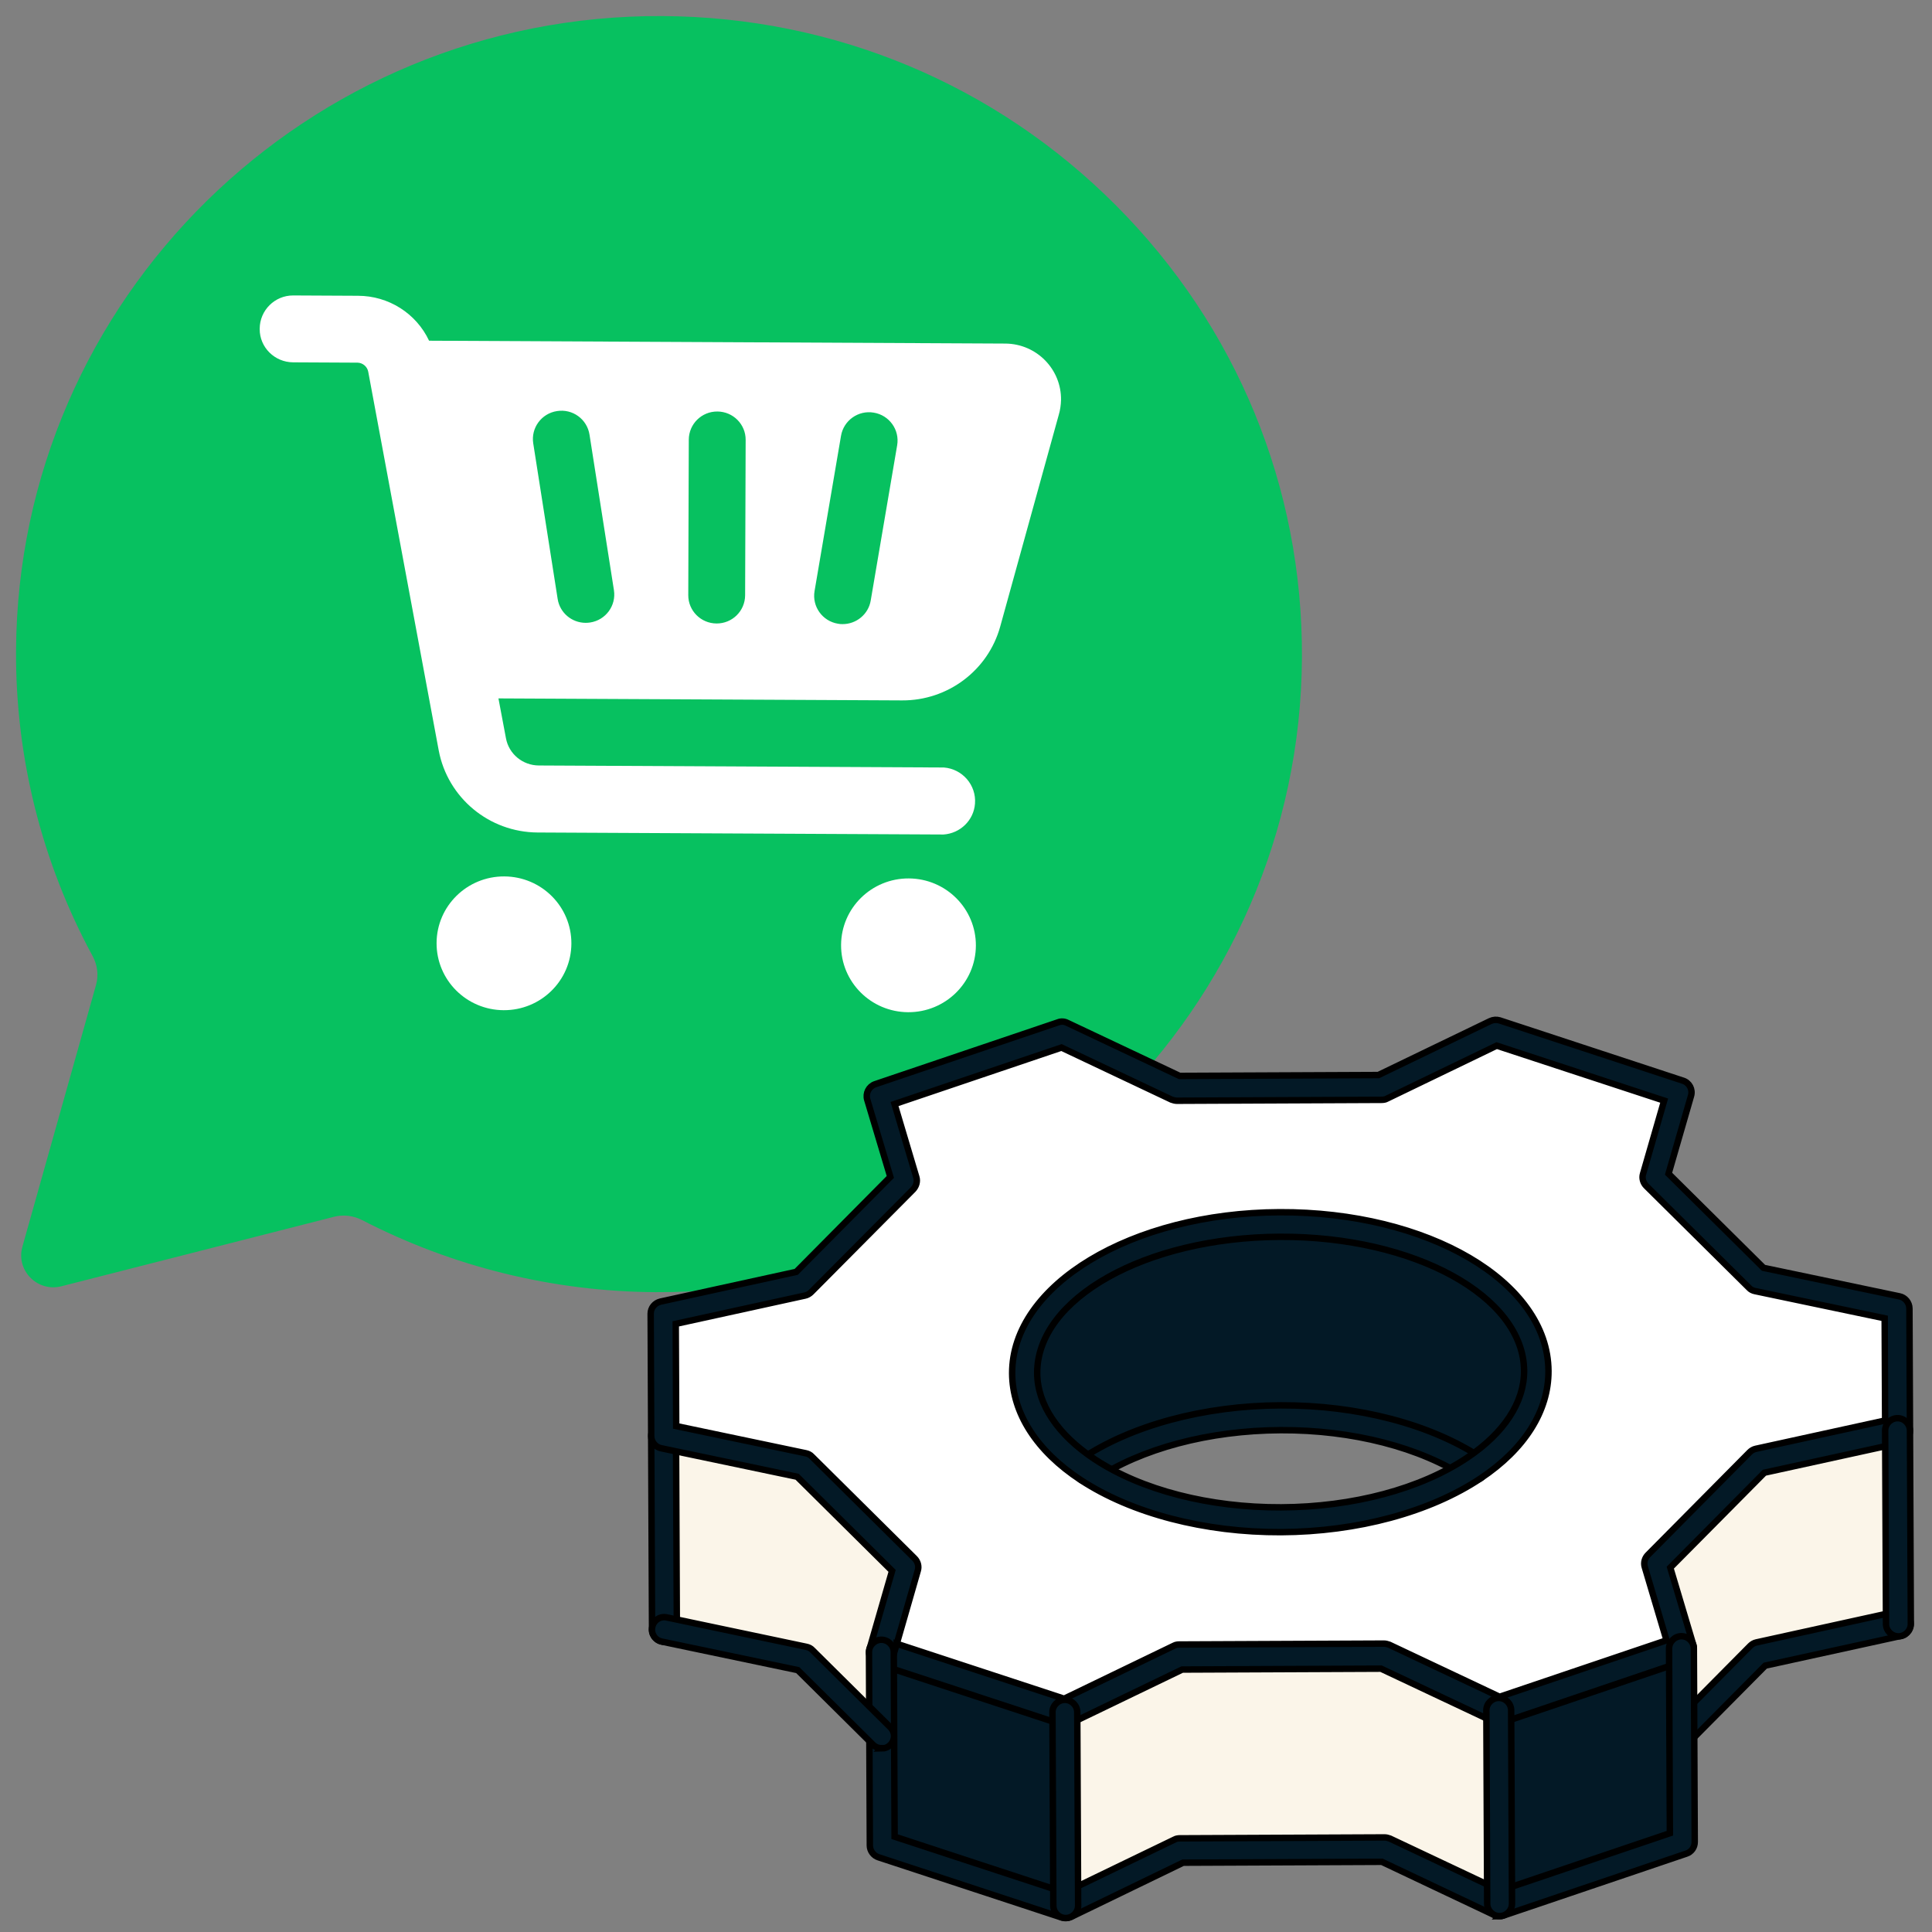
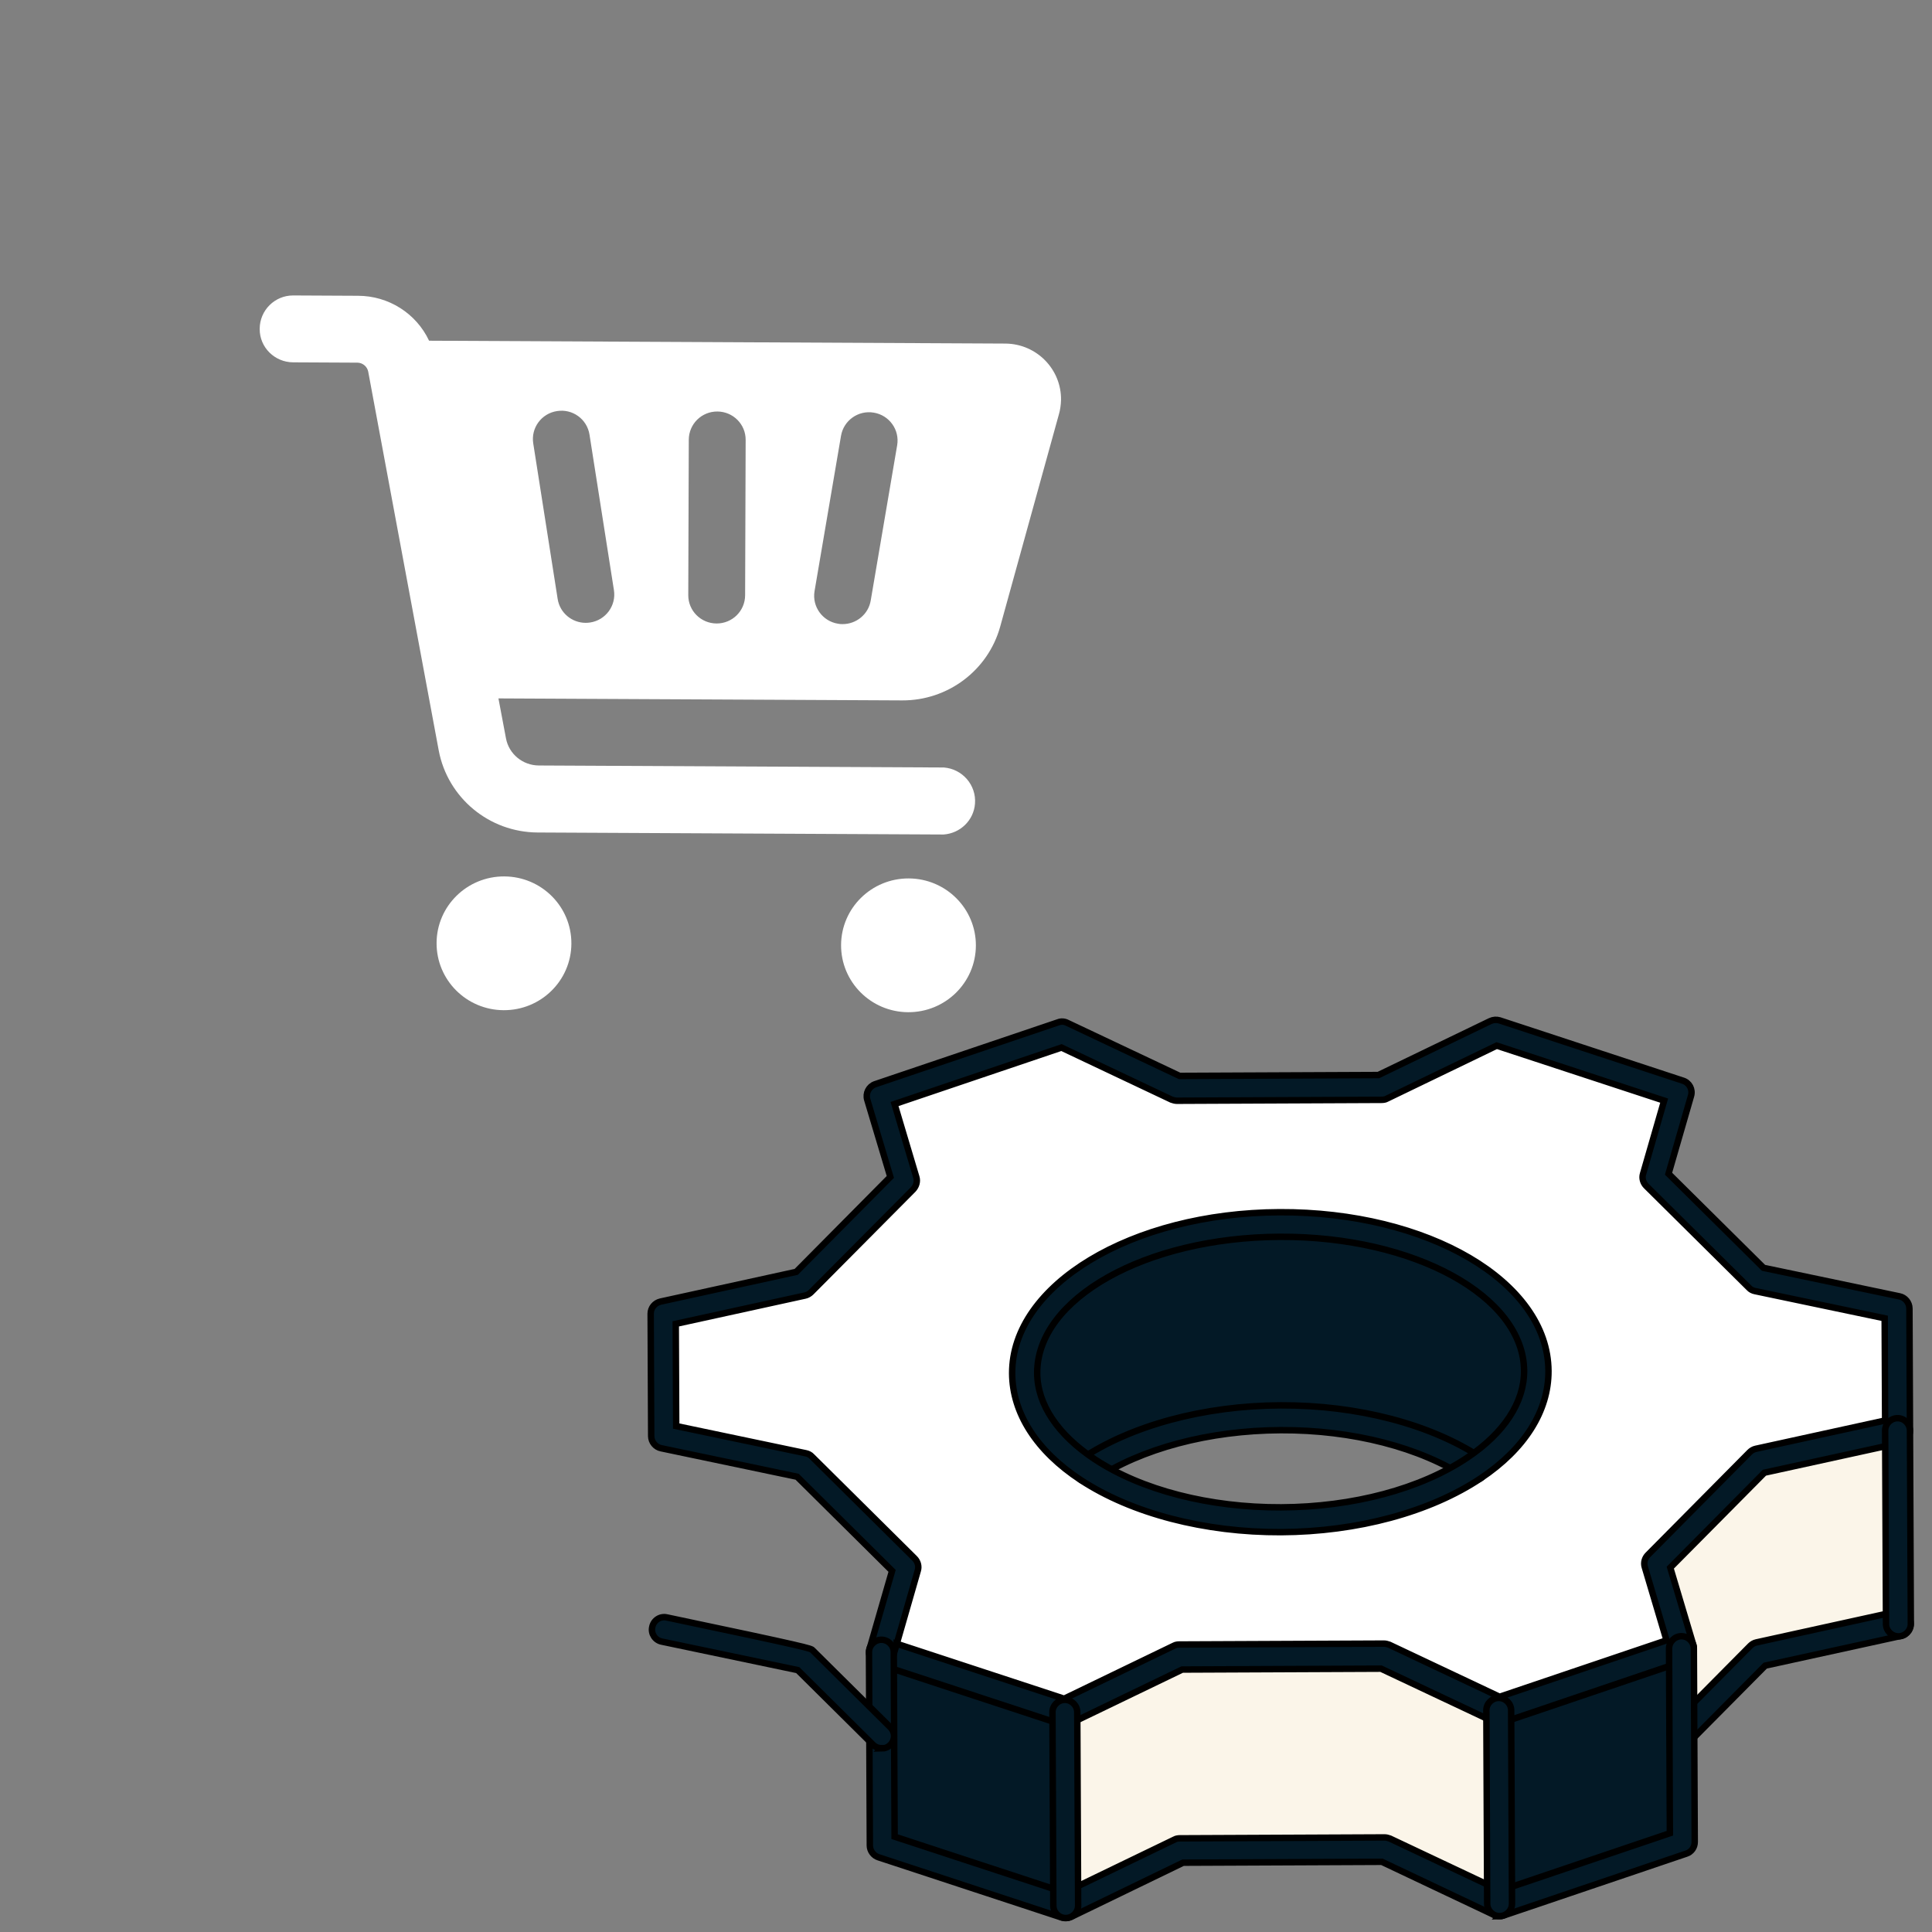
<svg xmlns="http://www.w3.org/2000/svg" width="150" height="150" viewBox="0 0 150 150" fill="none">
  <rect x="0" y="0" width="150" height="150" fill="#808080" stroke="none" />
-   <path d="M1.739 96.79L7.459 76.457C7.665 75.712 7.563 74.927 7.2 74.247C3.246 66.959 1.195 58.8 1.246 50.509C1.39 23.216 23.889 1.111 51.405 1.247C64.753 1.313 77.266 6.54 86.645 15.949C96.025 25.358 101.148 37.825 101.083 51.051C100.938 78.355 78.43 100.459 50.923 100.323L50.904 100.323C42.944 100.283 35.127 98.351 28.119 94.73C27.446 94.382 26.666 94.283 25.932 94.471L4.77 99.865C2.907 100.343 1.219 98.633 1.739 96.799L1.739 96.79Z" fill="#07C160" />
  <path d="M39.155 68.045C36.264 68.031 33.91 70.343 33.896 73.212C33.882 76.081 36.212 78.416 39.103 78.431C41.995 78.445 44.348 76.133 44.362 73.264C44.377 70.395 42.046 68.059 39.155 68.045Z" fill="white" />
  <path d="M70.508 78.587C73.398 78.601 75.753 76.288 75.767 73.42C75.781 70.552 73.45 68.216 70.56 68.201C67.669 68.187 65.315 70.5 65.301 73.368C65.286 76.236 67.618 78.573 70.508 78.587Z" fill="white" />
  <path d="M78.091 26.675L33.314 26.453C32.313 24.325 30.161 22.966 27.79 22.964L22.768 22.939C21.332 22.932 20.17 24.093 20.163 25.518C20.163 25.518 20.163 25.537 20.163 25.547C20.156 26.972 21.326 28.125 22.762 28.132L27.764 28.157C28.169 28.169 28.514 28.467 28.589 28.859L34.063 58.266C34.758 61.941 37.973 64.616 41.742 64.635L73.257 64.791C74.559 64.701 75.605 63.683 75.698 62.393C75.811 60.959 74.728 59.701 73.283 59.588L41.835 59.432C40.582 59.426 39.507 58.541 39.282 57.316L38.699 54.224L70.041 54.379C73.588 54.397 76.713 52.05 77.655 48.65L82.208 32.185C82.316 31.822 82.366 31.44 82.378 31.067C82.418 28.676 80.491 26.706 78.082 26.675L78.091 26.675ZM45.822 48.33C45.706 48.348 45.581 48.357 45.465 48.357C44.396 48.352 43.465 47.582 43.296 46.5L41.4 34.422C41.213 33.225 42.038 32.101 43.243 31.916C44.459 31.721 45.582 32.549 45.769 33.745L47.666 45.824C47.852 47.02 47.028 48.145 45.822 48.33ZM55.633 48.407C54.409 48.401 53.431 47.411 53.437 46.206L53.477 34.137C53.483 32.923 54.471 31.942 55.695 31.949C56.919 31.955 57.898 32.945 57.892 34.15L57.851 46.218C57.845 47.433 56.857 48.413 55.633 48.407ZM69.657 34.562L67.603 46.621C67.424 47.7 66.476 48.461 65.415 48.456C65.3 48.455 65.184 48.454 65.059 48.425C63.855 48.228 63.042 47.095 63.24 45.901L65.295 33.842C65.494 32.648 66.635 31.831 67.839 32.037C69.043 32.235 69.856 33.367 69.657 34.562Z" fill="white" />
  <path d="M147.326 111.054L147.393 126.084L136.594 128.444L130.595 134.497L130.566 127.98L128.61 121.402L136.528 113.431L147.326 111.054Z" fill="#FBF5E9" stroke="black" stroke-width="0.5" stroke-miterlimit="10" />
  <path d="M147.285 101.577L147.327 111.071L136.511 113.449L128.611 121.42L130.567 127.98L116.363 132.79L107.445 128.573L91.574 128.643L82.694 132.939L68.449 128.255L70.347 121.677L62.376 113.776L51.54 111.494L51.498 102L62.313 99.622L70.231 91.651L68.276 85.091L82.462 80.281L91.362 84.481L107.233 84.411L116.113 80.132L130.358 84.817L128.461 91.394L136.431 99.295L147.267 101.577L147.285 101.577ZM114.441 113.967C117.462 111.957 119.273 109.321 119.26 106.43C119.232 100.106 110.328 95.013 99.344 95.061C88.361 95.11 79.519 100.282 79.547 106.606C79.56 109.496 81.411 112.098 84.433 114.099C88.07 116.501 93.454 118.019 99.445 117.992C105.437 117.966 110.808 116.418 114.441 113.967Z" fill="white" stroke="black" stroke-width="0.5" stroke-miterlimit="10" />
  <path d="M130.595 134.497L130.632 142.993L116.429 147.803L116.363 132.79L130.566 127.98L130.595 134.497Z" fill="#031926" stroke="black" stroke-width="0.5" stroke-miterlimit="10" />
  <path d="M119.277 106.448C119.29 109.338 117.462 111.957 114.458 113.984C110.803 111.583 105.436 110.065 99.427 110.092C93.419 110.118 88.065 111.666 84.45 114.117C81.41 112.133 79.577 109.514 79.564 106.623C79.536 100.299 88.395 95.127 99.361 95.079C110.327 95.031 119.249 100.124 119.277 106.448Z" fill="#031926" stroke="black" stroke-width="0.5" stroke-miterlimit="10" />
  <path d="M116.363 132.79L116.429 147.803L107.511 143.586L91.64 143.656L82.742 147.952L82.676 132.939L91.574 128.643L107.445 128.573L116.363 132.79Z" fill="#FBF5E9" stroke="black" stroke-width="0.5" stroke-miterlimit="10" />
  <path d="M82.676 132.939L82.742 147.952L68.497 143.267L68.431 128.255L82.676 132.939Z" fill="#031926" stroke="black" stroke-width="0.5" stroke-miterlimit="10" />
-   <path d="M70.328 121.66L68.431 128.255L68.459 134.771L62.424 128.772L51.588 126.507L51.522 111.477L62.358 113.759L70.328 121.66Z" fill="#FBF5E9" stroke="black" stroke-width="0.5" stroke-miterlimit="10" />
-   <path d="M51.592 127.471C51.067 127.473 50.627 127.037 50.624 126.511L50.558 111.499C50.556 110.973 50.992 110.533 51.517 110.531C52.043 110.529 52.483 110.965 52.485 111.49L52.551 126.503C52.554 127.028 52.118 127.468 51.592 127.471Z" fill="#031926" stroke="black" stroke-width="0.5" stroke-miterlimit="10" />
  <path d="M130.599 135.46C130.354 135.461 130.108 135.375 129.915 135.183C129.528 134.799 129.525 134.204 129.909 133.817L135.891 127.782C136.013 127.658 136.188 127.553 136.363 127.517L147.178 125.139C147.703 125.032 148.213 125.362 148.32 125.87C148.428 126.395 148.097 126.904 147.589 127.012L137.054 129.318L131.263 135.16C131.072 135.353 130.827 135.442 130.582 135.443L130.599 135.46Z" fill="#031926" stroke="black" stroke-width="0.5" stroke-miterlimit="10" />
  <path d="M114.444 114.93C114.252 114.931 114.076 114.88 113.918 114.775C110.281 112.374 105.002 111.013 99.432 111.038C93.861 111.062 88.594 112.469 84.979 114.885C84.542 115.185 83.928 115.065 83.646 114.629C83.347 114.192 83.466 113.578 83.903 113.296C87.816 110.669 93.467 109.137 99.423 109.111C105.379 109.084 111.044 110.566 114.98 113.159C115.419 113.455 115.544 114.05 115.248 114.489C115.057 114.77 114.76 114.929 114.444 114.93Z" fill="#031926" stroke="black" stroke-width="0.5" stroke-miterlimit="10" />
  <path d="M116.367 133.754C116.227 133.754 116.087 133.72 115.946 133.668L107.222 129.555L91.788 129.623L83.101 133.813C82.873 133.919 82.611 133.938 82.383 133.869L68.137 129.184C67.646 129.029 67.363 128.505 67.519 127.996L69.261 121.962L61.889 114.654L51.333 112.441C50.895 112.356 50.56 111.954 50.559 111.499L50.517 102.004C50.514 101.549 50.828 101.162 51.283 101.055L61.819 98.748L69.126 91.376L67.331 85.375C67.188 84.885 67.449 84.359 67.938 84.181L82.159 79.371C82.387 79.282 82.65 79.299 82.878 79.421L91.585 83.534L107.018 83.466L115.706 79.275C115.933 79.169 116.196 79.151 116.424 79.22L130.669 83.904C131.161 84.06 131.443 84.584 131.288 85.093L129.545 91.127L136.918 98.434L147.473 100.647C147.912 100.733 148.246 101.134 148.248 101.59L148.29 111.085C148.292 111.54 147.979 111.927 147.524 112.034L136.988 114.34L129.68 121.713L131.476 127.731C131.619 128.221 131.358 128.748 130.868 128.925L116.665 133.735C116.56 133.77 116.455 133.788 116.367 133.789L116.367 133.754ZM69.619 127.619L82.619 131.888L91.15 127.769C91.272 127.698 91.43 127.68 91.57 127.679L107.441 127.609C107.581 127.609 107.721 127.643 107.862 127.695L116.428 131.739L129.39 127.355L127.701 121.669C127.594 121.336 127.697 120.968 127.942 120.722L135.842 112.751C135.964 112.628 136.139 112.522 136.314 112.486L146.36 110.287L146.325 102.352L136.26 100.241C136.085 100.207 135.909 100.12 135.786 99.981L127.815 92.08C127.569 91.836 127.462 91.469 127.566 91.135L129.205 85.452L116.205 81.183L107.674 85.302C107.552 85.373 107.412 85.391 107.254 85.392L91.383 85.462C91.243 85.462 91.103 85.428 90.962 85.376L82.413 81.332L69.452 85.716L71.141 91.385C71.248 91.717 71.144 92.085 70.9 92.349L62.982 100.32C62.86 100.443 62.685 100.549 62.51 100.585L52.465 102.784L52.499 110.719L62.564 112.83C62.74 112.864 62.915 112.951 63.038 113.09L71.009 120.991C71.255 121.235 71.362 121.602 71.258 121.936L69.619 127.636L69.619 127.619Z" fill="#031926" stroke="black" stroke-width="0.5" stroke-miterlimit="10" />
  <path d="M99.467 118.956C93.528 118.982 87.863 117.5 83.91 114.908C80.484 112.663 78.597 109.711 78.583 106.628C78.553 99.778 87.865 94.166 99.339 94.116C110.814 94.065 120.192 99.489 120.223 106.444C120.237 109.544 118.375 112.496 114.969 114.77C111.039 117.398 105.388 118.93 99.449 118.956L99.467 118.956ZM99.365 96.025C88.942 96.071 80.502 100.821 80.528 106.602C80.538 109.036 82.125 111.394 84.989 113.291C88.626 115.693 93.905 117.053 99.476 117.029C105.046 117.004 110.313 115.597 113.929 113.163C116.776 111.259 118.342 108.869 118.331 106.435C118.305 100.654 109.806 95.979 99.383 96.025L99.365 96.025Z" fill="#031926" stroke="black" stroke-width="0.5" stroke-miterlimit="10" />
  <path d="M116.433 148.767C116.293 148.767 116.153 148.733 116.012 148.681L107.288 144.55L91.855 144.618L83.167 148.826C82.939 148.932 82.677 148.951 82.449 148.882L68.203 144.197C67.817 144.076 67.535 143.692 67.534 143.289L67.467 128.276C67.465 127.751 67.901 127.311 68.426 127.309C68.952 127.306 69.392 127.742 69.394 128.268L69.457 142.597L82.668 146.936L91.198 142.817C91.321 142.746 91.478 142.728 91.618 142.727L107.49 142.657C107.63 142.657 107.77 142.691 107.91 142.743L116.477 146.787L129.648 142.332L129.585 128.002C129.583 127.477 130.019 127.037 130.544 127.034C131.07 127.032 131.51 127.468 131.512 127.994L131.578 143.006C131.58 143.427 131.319 143.796 130.917 143.92L116.713 148.73C116.608 148.766 116.503 148.784 116.416 148.784L116.433 148.767Z" fill="#031926" stroke="black" stroke-width="0.5" stroke-miterlimit="10" />
  <path d="M82.747 148.915C82.221 148.918 81.781 148.482 81.779 147.956L81.713 132.943C81.71 132.418 82.146 131.978 82.672 131.976C83.197 131.973 83.637 132.409 83.639 132.935L83.706 147.948C83.708 148.473 83.272 148.913 82.747 148.915Z" fill="#031926" stroke="black" stroke-width="0.5" stroke-miterlimit="10" />
  <path d="M116.433 148.767C115.908 148.769 115.468 148.333 115.465 147.807L115.399 132.795C115.397 132.269 115.833 131.829 116.358 131.827C116.884 131.825 117.324 132.261 117.326 132.786L117.392 147.799C117.395 148.324 116.959 148.764 116.433 148.767Z" fill="#031926" stroke="black" stroke-width="0.5" stroke-miterlimit="10" />
-   <path d="M68.464 135.735C68.218 135.736 67.973 135.649 67.779 135.458L61.938 129.667L51.382 127.454C50.856 127.351 50.521 126.827 50.641 126.319C50.744 125.793 51.268 125.458 51.777 125.578L62.613 127.86C62.788 127.894 62.964 127.981 63.087 128.121L69.122 134.103C69.509 134.486 69.512 135.082 69.128 135.469C68.936 135.663 68.691 135.751 68.446 135.752L68.464 135.735Z" fill="#031926" stroke="black" stroke-width="0.5" stroke-miterlimit="10" />
+   <path d="M68.464 135.735C68.218 135.736 67.973 135.649 67.779 135.458L61.938 129.667L51.382 127.454C50.856 127.351 50.521 126.827 50.641 126.319C50.744 125.793 51.268 125.458 51.777 125.578C62.788 127.894 62.964 127.981 63.087 128.121L69.122 134.103C69.509 134.486 69.512 135.082 69.128 135.469C68.936 135.663 68.691 135.751 68.446 135.752L68.464 135.735Z" fill="#031926" stroke="black" stroke-width="0.5" stroke-miterlimit="10" />
  <path d="M147.397 127.047C146.871 127.05 146.431 126.614 146.429 126.088L146.363 111.076C146.36 110.55 146.796 110.11 147.322 110.108C147.848 110.105 148.287 110.541 148.29 111.067L148.356 126.08C148.358 126.605 147.922 127.045 147.397 127.047Z" fill="#031926" stroke="black" stroke-width="0.5" stroke-miterlimit="10" />
</svg>